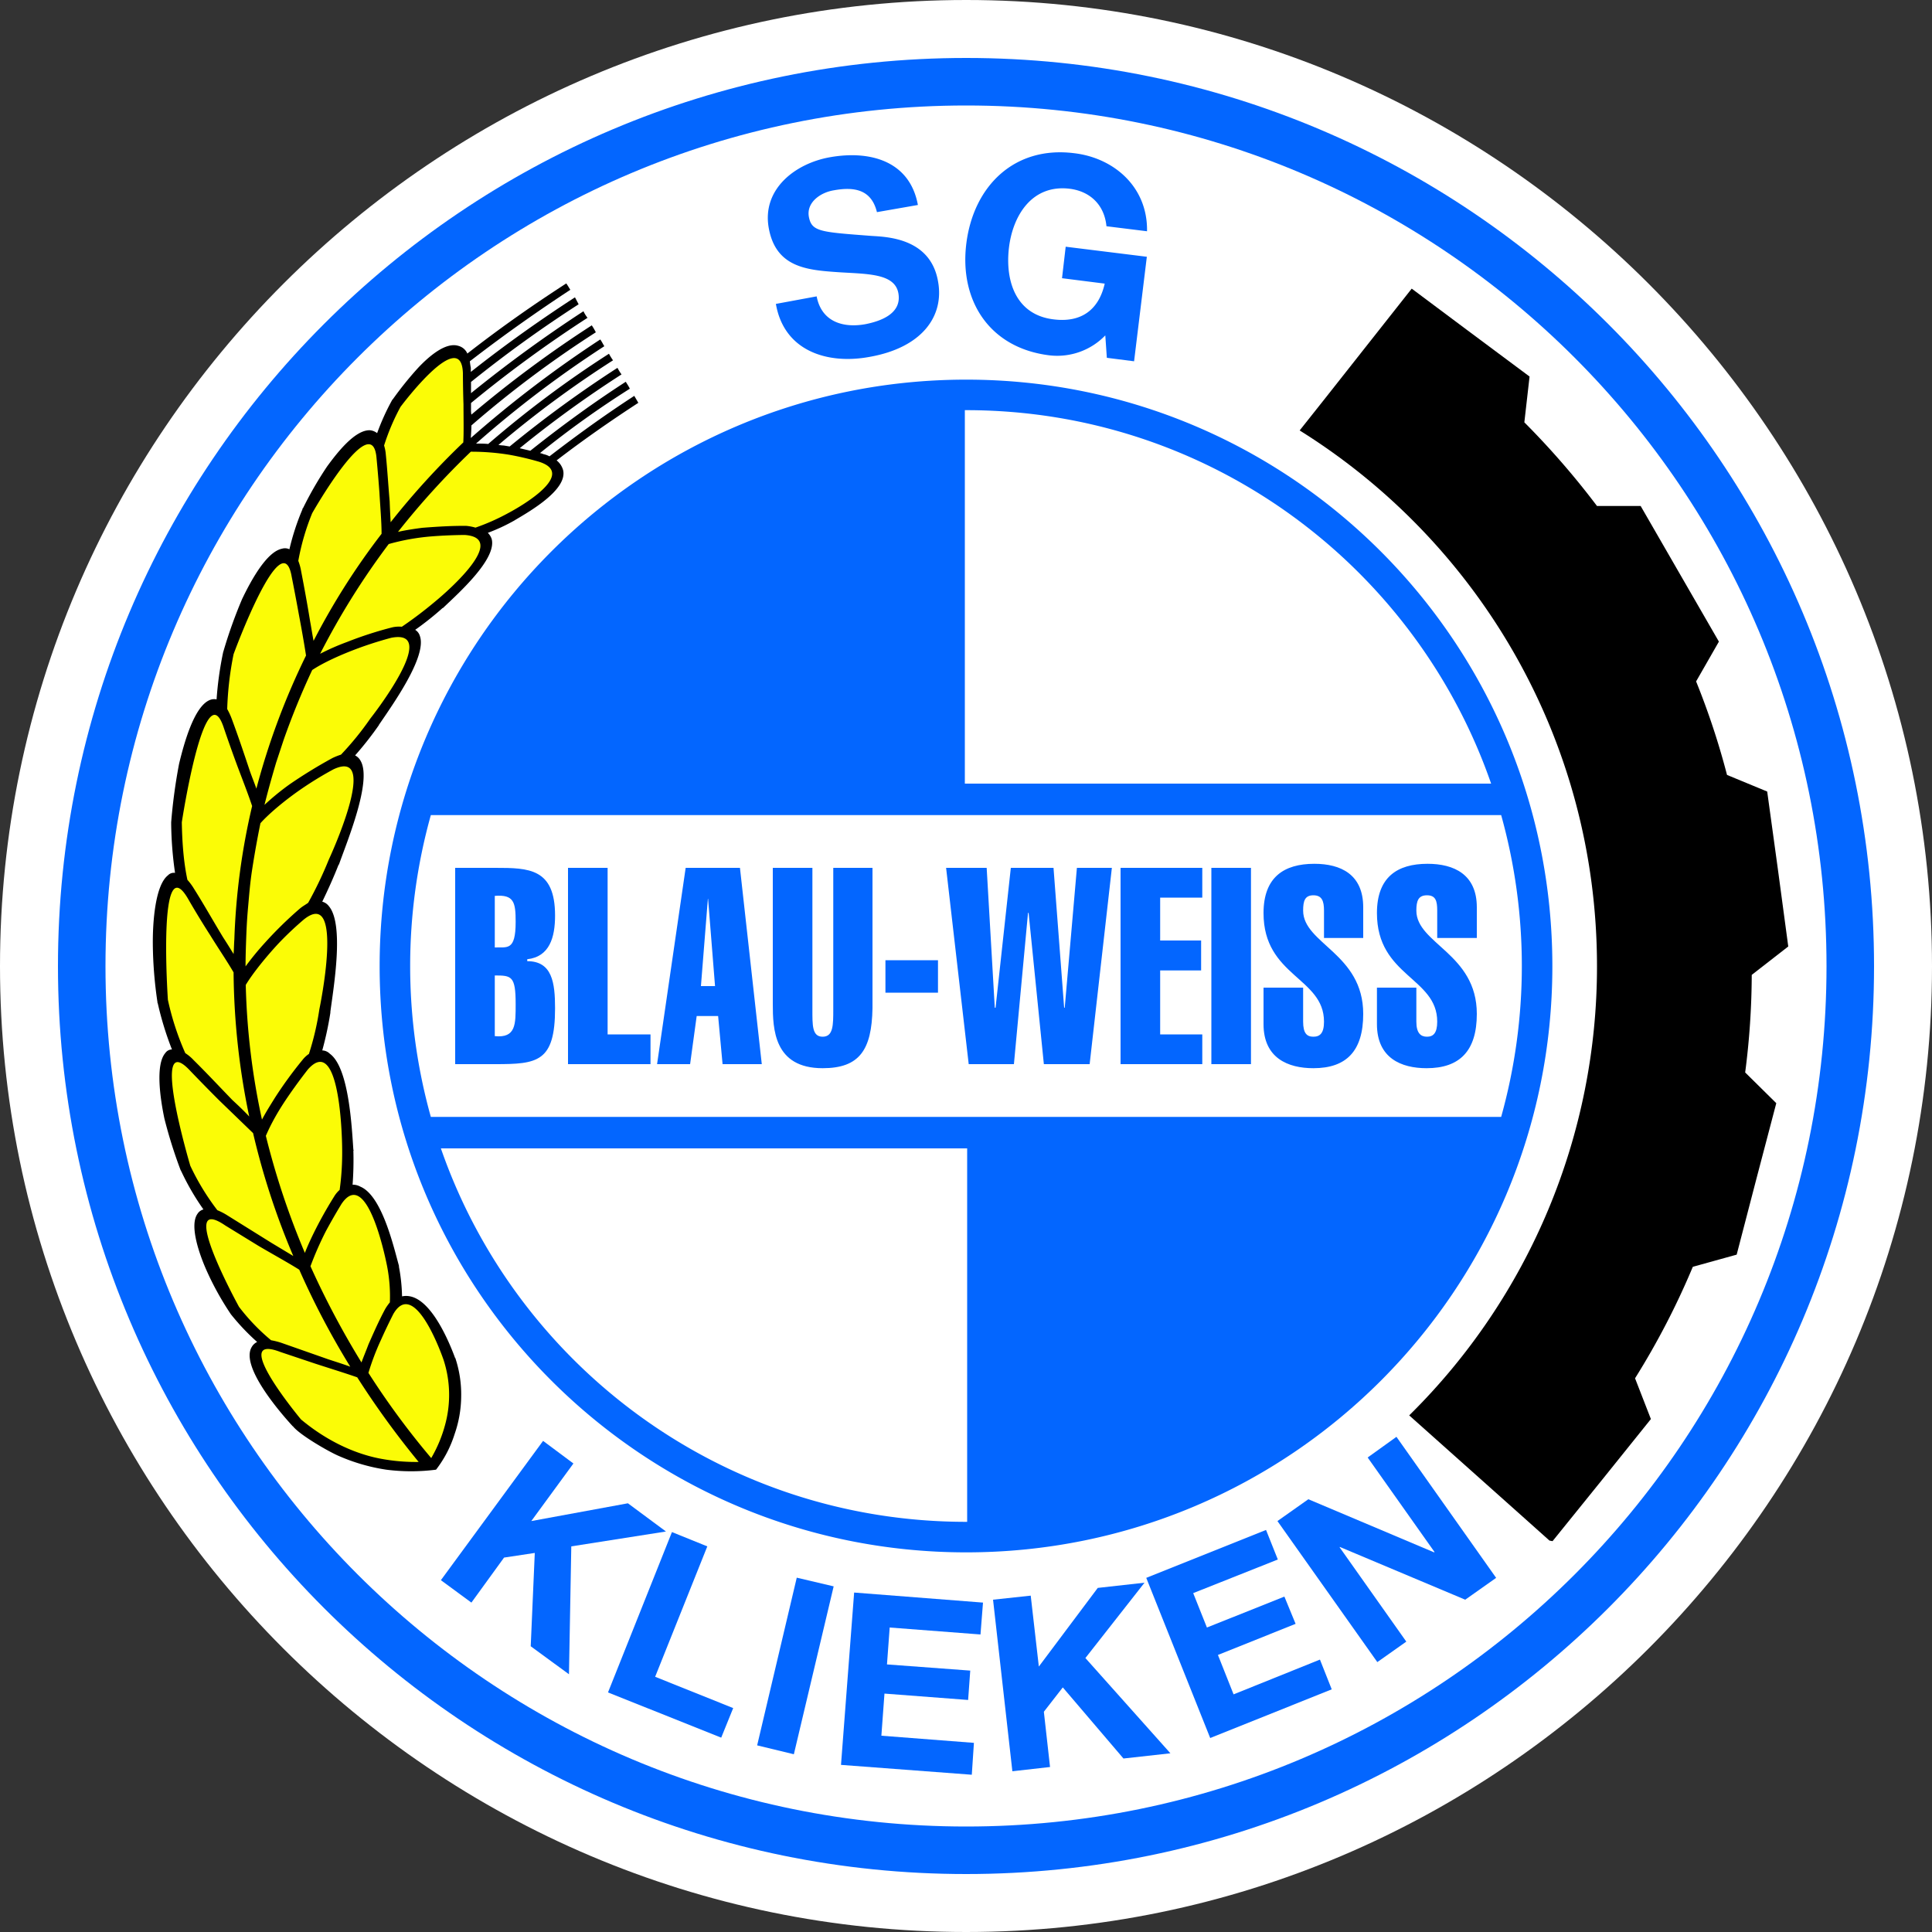
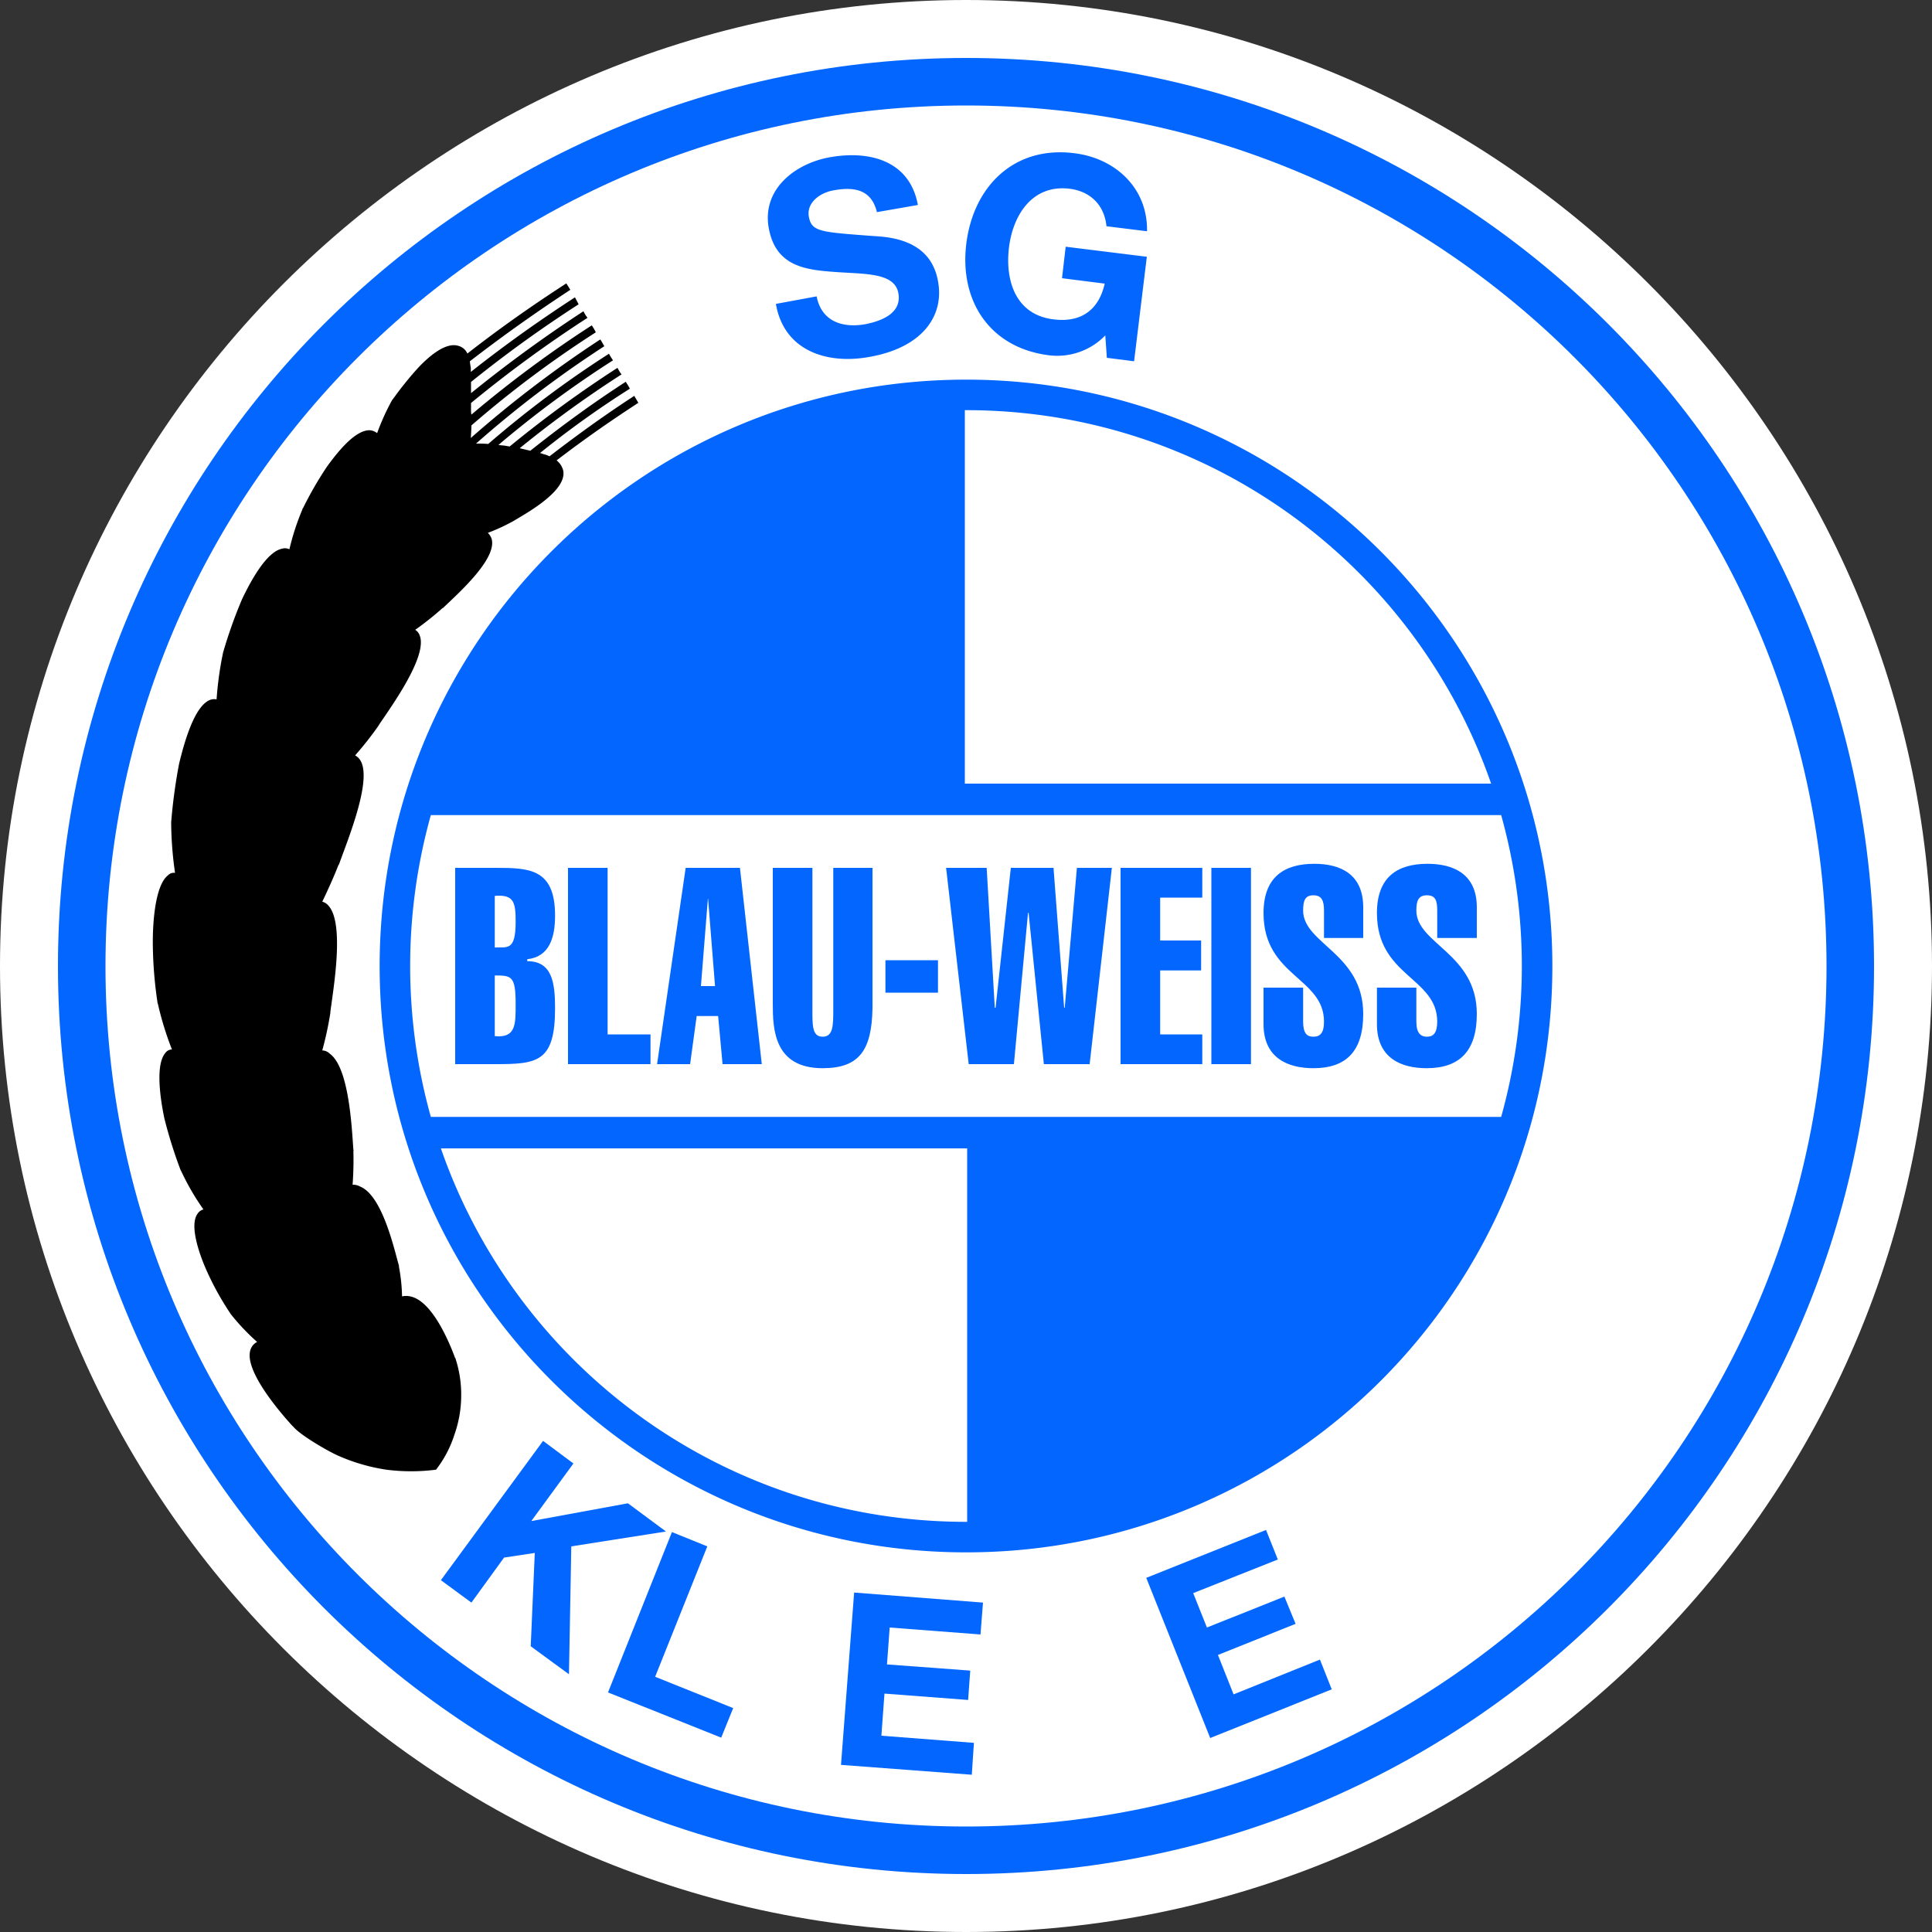
<svg xmlns="http://www.w3.org/2000/svg" viewBox="0 0 1000 1000">
  <rect x="0" y="0" width="1000" height="1000" fill="#333333" stroke="none" />
  <g id="Ebene_2" data-name="Ebene 2">
    <g id="Ebene_1-2" data-name="Ebene 1">
      <path d="M500.1,1000c275.3,0,499.9-224.6,499.9-499.9S775.4,0,500.1,0,0,224.6,0,500.1,224.6,1000,500.1,1000Z" fill="#fff" fill-rule="evenodd" />
      <path d="M500.1,30C759.6,30,970,240.4,970,500.1S759.6,970,500.1,970,30,759.6,30,500.1,240.4,30,500.1,30Zm0,24.6C746,54.6,945.4,254,945.4,500.1S746,945.4,500.1,945.4,54.6,746,54.6,500.1,254,54.6,500.1,54.6Z" fill="#0366ff" fill-rule="evenodd" />
      <path d="M500.1,196.5c167.6,0,303.4,135.8,303.4,303.6S667.7,803.5,500.1,803.5,196.5,667.7,196.5,500.1,332.3,196.5,500.1,196.5ZM777,578.1H223a290.4,290.4,0,0,1,0-156.2H777a290.4,290.4,0,0,1,0,156.2ZM228.2,594.4H500.6V787.7h-.5c-126,0-232.9-80.8-271.9-193.3ZM771.8,405.6H499.4V212.3h.7c125.8,0,232.7,80.8,271.7,193.3Z" fill="#0366ff" fill-rule="evenodd" />
      <path d="M401.6,157.3c4.2,24.4,26.6,31.5,48.6,27.4,27-4.8,38.7-21,35.3-39.2-4-22.5-26.9-22.9-34.5-23.4-26-2-30.8-2.1-32.3-9.7s6-12.8,12.9-13.9c10.5-1.9,19.4-.5,22.3,11.3l21.2-3.7c-4.2-22.9-24.9-28.4-45.6-24.7-17.9,3.2-35.2,16.5-31.6,36.6s19.3,21.7,34.7,22.8,30.5.3,32.4,11-9.5,14.5-17.1,16c-11.6,2.1-22.7-1.3-25.2-14.4Zm171.3,27.9L587,187l6.6-54.1-42-5.2L549.7,144l22.1,2.8c-3.1,13.7-12.3,20.3-26.5,18.5-19.7-2.4-25-20.1-23.1-36.8S534,95.3,553.7,97.7c10.3,1.3,17.9,8.1,19,19.4l21,2.6c.4-23-17.2-38-37.7-40.4-30.9-3.9-52,16.9-55.8,46.5S512,180,543,183.9a34.6,34.6,0,0,0,29.1-10.3Z" fill="#0366ff" />
      <polygon points="228.2 817.9 244 829.5 260.9 806.2 276.8 803.8 274.7 852.1 294.5 866.6 295.7 800.4 344.7 792.7 325 778.1 275 787.3 296.8 757.5 281.1 745.8 228.2 817.9" fill="#0366ff" />
      <polygon points="314.7 876 373.3 899.4 379.5 884.1 339.1 867.9 366.1 800.4 347.8 793 314.7 876" fill="#0366ff" />
-       <polygon points="391.9 903.4 410.9 908 431.5 821.1 412.4 816.6 391.9 903.4" fill="#0366ff" />
      <polygon points="435.3 913.5 503 918.6 504.1 902.1 456.2 898.4 457.8 876.6 501.1 879.9 502.2 864.7 459.1 861.5 460.5 842.4 507.5 846 508.8 829.5 442.1 824.3 435.3 913.5" fill="#0366ff" />
-       <polygon points="524 916.8 543.5 914.6 540.3 886 550.1 873.4 581.5 910.2 605.8 907.5 561.8 858.2 592.4 819.2 568.2 821.9 537.7 862.6 533.5 825.9 514 828 524 916.8" fill="#0366ff" />
      <polygon points="626.4 899.6 689.3 874.4 683.2 859 638.5 877 630.4 856.6 670.6 840.5 664.8 826.4 624.7 842.4 617.6 824.6 661.4 807.2 655.3 791.9 593.3 816.7 626.4 899.6" fill="#0366ff" />
-       <polygon points="712.9 860.3 727.9 849.7 693.4 800.9 693.5 800.7 758.4 828 774.4 816.7 722.8 743.7 707.9 754.4 742.5 803.3 742.3 803.5 677.2 776 661.2 787.3 712.9 860.3" fill="#0366ff" />
      <path d="M256.1,504.9c8.6,0,10.8.2,10.8,14.7,0,10.5.2,17.8-10.8,16.7Zm-20.5,45.9h20.7c21.8,0,31-1,31-28.9,0-13.3-1.5-24.4-14.4-24.4v-1c11.6-1.3,14.4-11.4,14.4-22.6,0-24.5-13.6-24.7-31-24.7H235.6Zm20.5-87.1c10-.8,10.8,3.4,10.8,13.5,0,15.3-4.5,12.9-10.8,13.2Zm80.6,87.1V535.4H314.5V449.2H294V550.8Zm26.1-40.4,3.6-45.2h.1l3.6,45.2Zm-7.9-61.2L340.1,550.8h17.1l3.4-24.9h11.1l2.3,24.9h20.3L383,449.2Zm96.7,0H431.3v73.2c0,8.2,0,14.2-5.5,14.2s-5.3-6-5.3-14.2V449.2H400v70.4c0,12.8.5,33.3,25.8,33.3,19.1,0,25.4-9.5,25.8-31Zm6.7,64.6h27.2V497H458.3Zm43.1,37h23.4l7.3-78.3h.3l7.9,78.3H564l11.5-101.6H557.4l-6.3,72.4h-.3l-5.5-72.4H523.2l-7.9,72.4h-.4l-4.2-72.4h-21Zm120.9,0V535.4H600.5V502.3h21.2V486.8H600.5V464.6h21.8V449.2H580V550.8Zm25.2,0V449.2H627V550.8Zm58.1-65.3V469.6c0-17-11.6-22.5-25.3-22.5-15.8,0-26.3,7-26.3,25.5,0,32.8,31.3,33.3,31.3,56.2,0,6-2.1,7.8-5.5,7.8s-5.3-1.8-5.3-7.8V511.2H654v18.9c0,17.6,12.7,22.8,25.8,22.8,17.1,0,25.8-8.9,25.8-28.1,0-31.3-31.1-36.3-31.1-53.5,0-5,.9-7.9,5.3-7.9s5.5,2.9,5.5,7.9v14.2Zm58.8,0V469.6c0-17-11.8-22.5-25.5-22.5-15.8,0-26.2,7-26.2,25.5,0,32.8,31.2,33.3,31.2,56.2,0,6-2.1,7.8-5.3,7.8s-5.5-1.8-5.5-7.8V511.2H712.7v18.9c0,17.6,12.6,22.8,25.7,22.8,17.1,0,26-8.9,26-28.1,0-31.3-31.3-36.3-31.3-53.5,0-5,1-7.9,5.5-7.9s5.3,2.9,5.3,7.9v14.2Z" fill="#0366ff" />
-       <path d="M672.7,222.8,685,207.3h0l45.7-57.9,28.5,21.3,32.5,24.2L789,218.6a418.1,418.1,0,0,1,37.6,43.3h22.6l20.3,35.2,20.2,35-11.8,20.6a391.8,391.8,0,0,1,16,48.4l20.8,8.6,5.5,40,5.4,40.2-18.9,14.7a399,399,0,0,1-3.4,50.5L919.4,571l-10.3,39.2-10.2,39.2-22.7,6.3a398.6,398.6,0,0,1-29.9,57.7l8.2,21.1L829.2,766l-25.6,31.7-1.6-.3-13.2-11.8-59.4-53a326,326,0,0,0,97.2-232.5c0-117.1-61.4-219.6-153.9-277.3Z" fill-rule="evenodd" />
      <path d="M246.4,229.6c2.1,0,4.4,0,6.3.2a544.9,544.9,0,0,1,62.5-46.7,31.3,31.3,0,0,0,2.1,3.4A542.8,542.8,0,0,0,258,230.3a26.6,26.6,0,0,0,2.8.3l3,.5a605.8,605.8,0,0,1,55.8-40.7,26.2,26.2,0,0,0,2.1,3.4A571.7,571.7,0,0,0,269,232l5.5,1.3c17.8-14.2,34.4-26,49.4-35.7.7,1.2,1.5,2.3,2.1,3.6a491.1,491.1,0,0,0-46.5,33.3,10.6,10.6,0,0,1,1.9.6,10.8,10.8,0,0,1,3,1.1c15.8-12.2,30.5-22.6,43.9-31.3l2.1,3.6c-12.9,8.4-27.2,18.2-42.3,29.8a9.7,9.7,0,0,1,3.4,5.2c2.1,10-17,21-24.6,25.5h-.1l-.2.2a95.7,95.7,0,0,1-14.1,6.6,8,8,0,0,1,2,3.2c2.7,10.4-17.3,28.1-24.9,35.4-.1,0-.1,0-.1.1s-.2.2-.4.2A156.4,156.4,0,0,1,214.9,326a5.5,5.5,0,0,1,2.4,3.1c3.9,10.6-14.2,35.8-20.9,45.7h0c-.2.2-.2.2-.2.4a172.4,172.4,0,0,1-12.4,15.8,6.7,6.7,0,0,1,2.9,2.9c5.9,10.5-7,41.5-11.2,53.4-.1,0-.1,0-.1.2a.2.2,0,0,1-.2.2c-2.6,6.6-5.5,13-8.4,19a6.3,6.3,0,0,1,3.4,2.3c8.1,9.5,2.4,42.4.8,54.7v.5a175.7,175.7,0,0,1-4.2,19.5,5.7,5.7,0,0,1,3.9,1.7c10,7.2,11.4,38.5,12.2,49.7h0c.2.2.2.4,0,.4a171,171,0,0,1-.4,17.7,7.9,7.9,0,0,1,4,1c11.3,4.7,17.4,31.7,20,41v.5a91.4,91.4,0,0,1,1.6,15.3,9.9,9.9,0,0,1,4.2,0c11.5,2.3,20.4,24.1,23.3,32h.2v.3a59.6,59.6,0,0,1,2.9,19.7,60.3,60.3,0,0,1-3.4,19.3,59.1,59.1,0,0,1-9.6,18.4,101.3,101.3,0,0,1-25.8,0,97.2,97.2,0,0,1-25-7.3c-5.4-2.4-19.9-10.8-23.3-15.2h-.1c-6.8-7.4-27.2-31.1-21.2-41a6.4,6.4,0,0,1,2.8-2.6A115.5,115.5,0,0,1,119.3,680c0-.2-.1-.2-.1-.2s-.2-.2-.2-.3A149.4,149.4,0,0,1,107.1,658c-3.8-8.4-9.2-23.6-4.9-29.7a5.3,5.3,0,0,1,3.1-2.3,128.1,128.1,0,0,1-11.5-19.8c-.1,0-.1,0-.1-.2s-.2-.2-.2-.3A244.6,244.6,0,0,1,85.1,579c-2.1-10-4.8-27.9.5-34a4.2,4.2,0,0,1,3.4-1.8,164.2,164.2,0,0,1-7.3-23.7c0-.2-.2-.4-.2-.5v-.3a214.4,214.4,0,0,1-2.4-30.1c-.1-11.1,1.2-30.3,7.8-35.5a4.2,4.2,0,0,1,3.7-1.3,190.9,190.9,0,0,1-2-25.5v-.7a282.6,282.6,0,0,1,4.1-30.3c2.6-10.8,7.7-29.1,15.5-32.8a6.1,6.1,0,0,1,3.9-.5,178.7,178.7,0,0,1,3.4-24.4h0a.4.4,0,0,1,.1-.3,244.7,244.7,0,0,1,9.7-27.2c4.4-9.2,12.6-24.5,20.7-26.1a5.3,5.3,0,0,1,3.8.3,126.2,126.2,0,0,1,6.8-20.8c-.1,0,0-.2,0-.4h.2a185.1,185.1,0,0,1,12.6-21.8c5.2-7.1,14.4-18.9,22.1-18.6a6.9,6.9,0,0,1,3.7,1.5,119.9,119.9,0,0,1,7.8-17.2c.1,0,.1,0,.1-.1a.2.2,0,0,1,.2-.2,175.3,175.3,0,0,1,13.2-16.4c4.9-5.2,13.9-13.4,20.7-11.3a7,7,0,0,1,4.7,4c18.2-14.2,35.3-26,51.2-36.3.8,1.1,1.4,2.2,2.1,3.3-16,10.5-33.5,22.7-52,37a30.7,30.7,0,0,0,.5,3.4v2.1c19.2-15.2,37.3-27.8,53.9-38.6l1.9,3.6a649.4,649.4,0,0,0-55.7,40.2v5.8A695.2,695.2,0,0,1,302,161.1a17.3,17.3,0,0,0,2.1,3.4,645.6,645.6,0,0,0-60.3,44.1V212a11.4,11.4,0,0,0,.2,2.6,599.3,599.3,0,0,1,62.3-46.2,31,31,0,0,1,2.1,3.6A553.1,553.1,0,0,0,244,220.2c0,2.1-.2,4.4-.3,6.5a591,591,0,0,1,67-51c.8,1.1,1.4,2.4,2.1,3.5a558.2,558.2,0,0,0-66.4,50.4Z" fill-rule="evenodd" />
-       <path d="M198.8,230.6a113.1,113.1,0,0,1,8.5-20s31.4-42.2,32.3-17.5c0,0,0,7.4.3,16.2,0,6.6.2,14.2-.1,19.7a403.1,403.1,0,0,0-37.6,41.3c-.2-3.7-.4-7.4-.5-10.7-.7-8-1.2-16.4-2-24.3a20.5,20.5,0,0,0-.9-4.7Zm17.9,526.1a98,98,0,0,1-20.3-1.8c-12.2-2.4-26.7-8.6-40.6-20.2,0,0-37.9-45.4-10.6-34.9l17.9,6c7.4,2.4,15.8,5,21.8,7.1a450.5,450.5,0,0,0,31.8,43.8Zm6.5-2a70,70,0,0,0,7.1-16.9,58.7,58.7,0,0,0-.7-33.9s-14.7-43.3-26-23.8c0,0-3.2,6.2-6.4,13.4a129.5,129.5,0,0,0-6.5,17.1,409.6,409.6,0,0,0,32.5,44.1Zm-21.4-80.6a81.7,81.7,0,0,0-1.4-18.5s-9.9-52.7-23.6-32.5c0,0-3.9,6.3-8.1,14.1a172,172,0,0,0-8,18.2,441.4,441.4,0,0,0,26.4,49.8c1.2-3.3,2.5-6.3,3.6-9.3,2.6-5.9,5.5-12.5,8.7-18.4a26.2,26.2,0,0,1,2.4-3.4Zm-61.5,19.6a106.1,106.1,0,0,1-16.6-17.3s-32.8-59.6-7.1-42.1l17.1,10.5c7.3,4.3,15.5,8.8,21.2,12.4a415.3,415.3,0,0,0,26.4,50.2c-3.8-1.4-8-2.7-11.6-3.9L145.5,695a39.5,39.5,0,0,0-5.2-1.3Zm-27.8-67.3a125.2,125.2,0,0,1-14-23s-21.6-72.6.2-48.9c0,0,6.6,6.9,14.7,15l17.6,17a384.1,384.1,0,0,0,20.8,63.6l-11.3-6.8-23.1-14.4a32.3,32.3,0,0,0-4.9-2.5Zm63.3-10.5a141.1,141.1,0,0,0,1.3-21.5s-.3-60.4-17.7-40.9c0,0-5,6.3-10.4,14.2s-8.8,14.2-11.4,20.2a402.6,402.6,0,0,0,20.2,60.6c1.3-3.4,2.9-6.8,4.3-9.7a214.3,214.3,0,0,1,10.8-19.4,14.2,14.2,0,0,1,2.9-3.5Zm-15.9-70.4a142.7,142.7,0,0,0,5.4-23.1s13.3-63.5-8-46.5a171.8,171.8,0,0,0-13.4,12.7c-6.3,6.8-13.1,15.2-16.7,21.2a367.6,367.6,0,0,0,8.4,69.7c2.1-4,4.6-7.9,6.7-11.3a211.2,211.2,0,0,1,14.2-19.5,14.7,14.7,0,0,1,3.4-3.2Zm-64-.4a141.9,141.9,0,0,1-9-27.6s-5.5-80.2,10.6-52c0,0,4.9,8.6,11.2,18.4,4,6.5,8.7,13.4,12.2,19.4a376.9,376.9,0,0,0,8.1,74.6c-2.9-3.1-6-6-8.7-8.5-6.6-6.8-13.4-14.1-20-20.6a22.2,22.2,0,0,0-4.4-3.7ZM97,455.4c-1.9-8.9-2.7-18.8-2.9-29.8,0,0,12-78.9,21.8-48.7,0,0,3.1,9.2,7,19.7,2.6,6.9,5.5,14.3,7.6,20.6a351,351,0,0,0-9.2,69c-.2,2.6-.2,5.2-.4,7.6-1.9-3.1-3.7-6-5.4-8.6-5.1-8.4-10.1-17.3-15.1-25.2a30.4,30.4,0,0,0-3.4-4.6Zm62.5,11.9a196.7,196.7,0,0,0,10.7-22.4s27.1-58.3,2.4-46.7a184.5,184.5,0,0,0-16.1,9.8c-8.1,5.5-17,12.8-21.7,18.1-1.6,7.8-3,15.7-4.2,23.4s-1.6,13.4-2.2,20.1-.8,11.3-1,16.9-.3,9.2-.3,13.7a148.9,148.9,0,0,1,10-12.2,203.1,203.1,0,0,1,18.2-17.8c1.3-1.1,2.8-1.9,4.2-2.9Zm17-76.7a155.9,155.9,0,0,0,15.2-18.7s36.9-46.7,10.9-41.8c0,0-7.9,2-17.1,5.4s-18.2,7.5-23.9,11.3A387.4,387.4,0,0,0,146.8,383l-3.9,11.8c-2.1,7.1-4.2,14.5-6,21.8A131.4,131.4,0,0,1,150,405.9a254.9,254.9,0,0,1,22-13.5,35.2,35.2,0,0,1,4.5-1.8ZM117.6,367a168.7,168.7,0,0,1,3.3-28.4s25.2-68.9,30.1-40c0,0,1.8,9,3.7,19.5,1.3,6.9,2.7,14.7,3.7,21.2a372.8,372.8,0,0,0-25.7,68.9c-1.1-3.2-2.4-6.3-3.4-9.2-2.9-8.7-6.1-18.2-9.3-26.8a35.6,35.6,0,0,0-2.4-5.2Zm36.8-76.7a121.4,121.4,0,0,1,7.2-24.7s31.2-55,33.3-28.4c0,0,.8,8.2,1.5,17.9.4,7.1,1.1,14.9,1.1,21.2a363.5,363.5,0,0,0-35.2,55.4c-.7-3.6-1.2-7-1.8-10.2-1.4-8.7-3.1-17.9-4.7-26.2a26.3,26.3,0,0,0-1.4-5ZM208,324.4a210.4,210.4,0,0,0,17.4-13.2s39.9-32.5,15.2-34.3c0,0-7.8,0-16.8.7a116,116,0,0,0-22.6,4,386.2,386.2,0,0,0-35.5,56.8,123.2,123.2,0,0,1,13.9-6.1,194.5,194.5,0,0,1,23.5-7.6,16.2,16.2,0,0,1,4.9-.3Zm38.1-51.3a110.7,110.7,0,0,0,17.1-7.6S300.8,245.9,279,239a148.3,148.3,0,0,0-15.3-3.6,121.9,121.9,0,0,0-20-1.6A405,405,0,0,0,206,275.3c4.4-1,8.8-1.6,12.5-2.1,7.6-.6,15.5-1.1,22.9-1a24.4,24.4,0,0,1,4.7.9Z" fill="#fbfc06" fill-rule="evenodd" />
    </g>
  </g>
</svg>